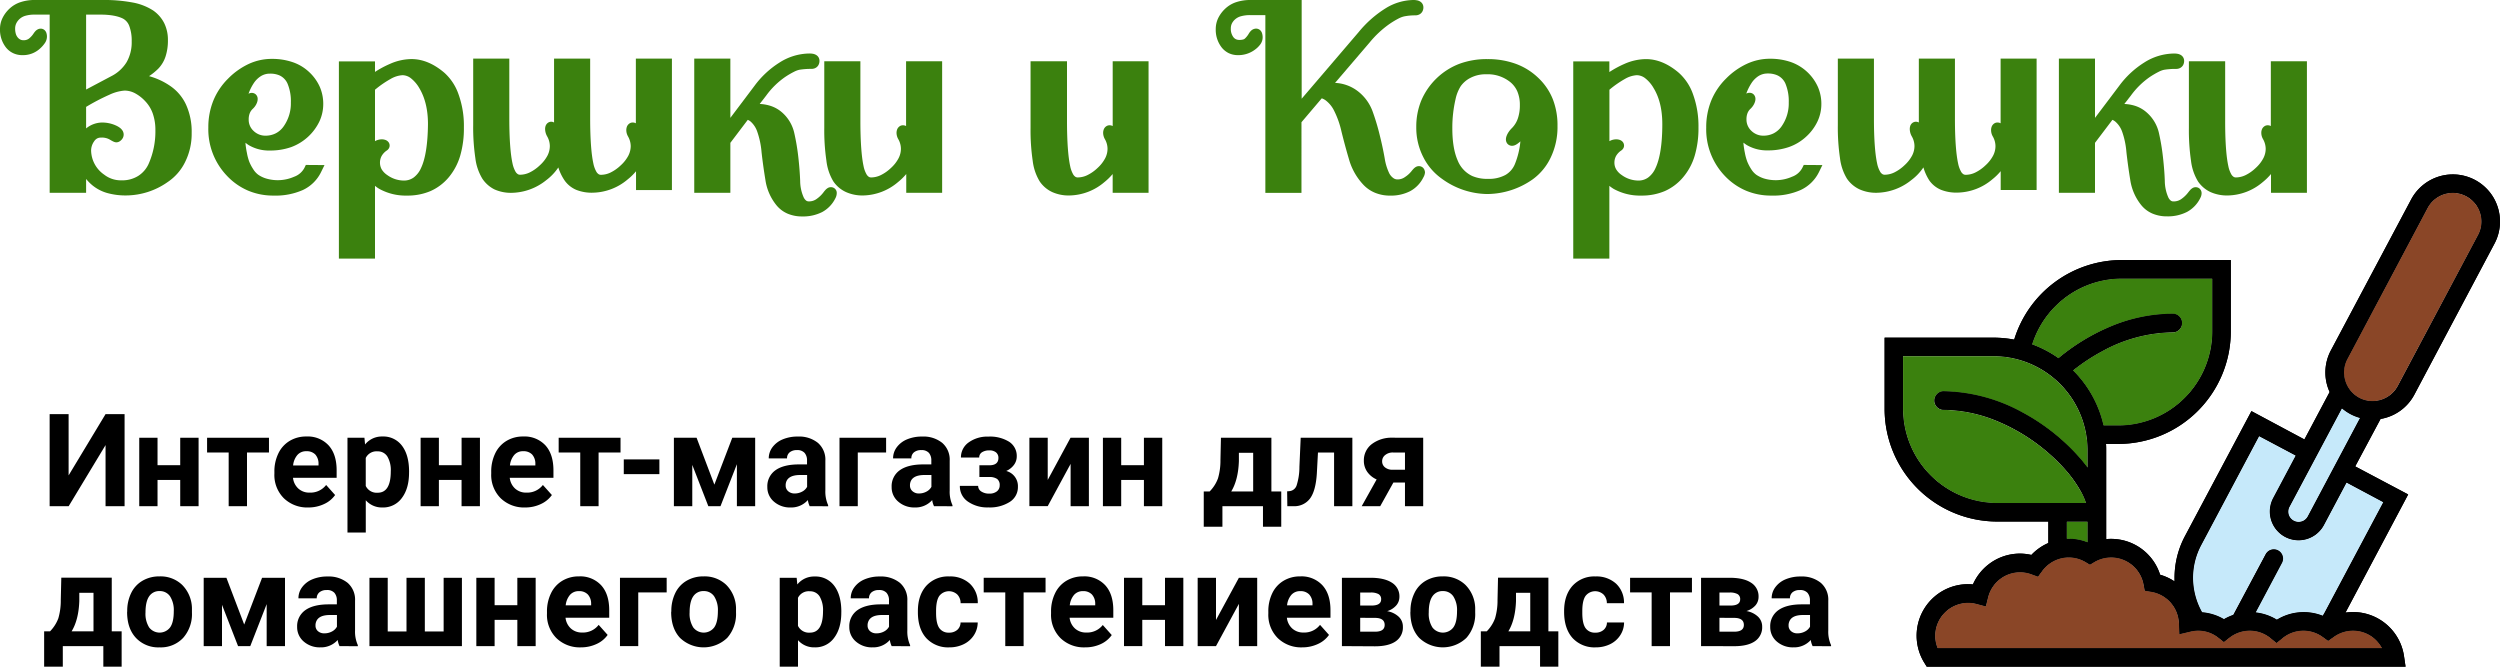
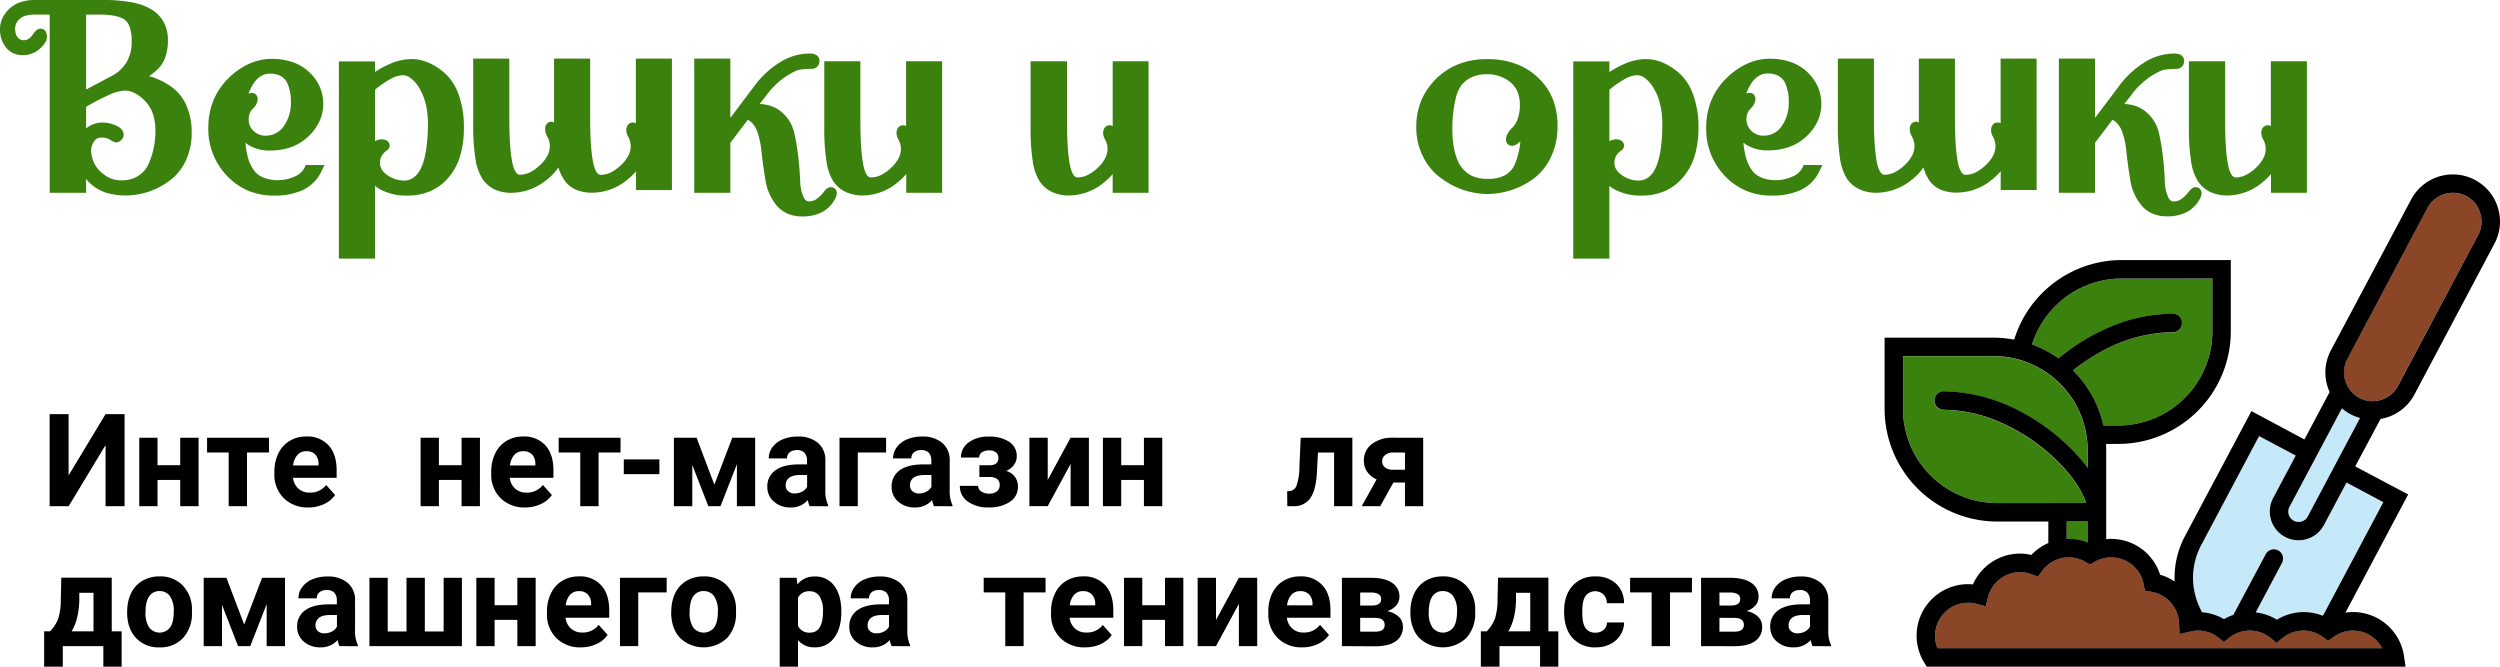
<svg xmlns="http://www.w3.org/2000/svg" id="Layer_1" data-name="Layer 1" viewBox="0 0 900 240">
  <defs>
    <style>.cls-1{fill:#3b810e;}.cls-2{fill:#c6e9fa;}.cls-3{fill:#8a4627;}</style>
  </defs>
  <title>VIK_Logo_RGB</title>
  <path class="cls-1" d="M110.1,59.38l-.48,1a6.74,6.74,0,0,1-3.72,3.24,14.68,14.68,0,0,1-10,.67h0A10.2,10.2,0,0,1,93,62.93h0a7.15,7.15,0,0,1-1.89-2.1h0a15.78,15.78,0,0,1-1.41-2.69h0A19.55,19.55,0,0,1,88.88,55a28.31,28.31,0,0,1-.49-3.2h0c0-.12,0-.26,0-.4a10.79,10.79,0,0,0,1.16.85,14.33,14.33,0,0,0,7.6,1.94,22.8,22.8,0,0,0,7.69-1.24A18.28,18.28,0,0,0,115,43.69a14.82,14.82,0,0,0,1.37-6.28,15.29,15.29,0,0,0-1.27-6.2A16.54,16.54,0,0,0,111.36,26a16.24,16.24,0,0,0-6-3.62,22.67,22.67,0,0,0-7.56-1.18A19.66,19.66,0,0,0,89.58,23a25.7,25.7,0,0,0-7.44,5.28,23.73,23.73,0,0,0-5.36,8A25.5,25.5,0,0,0,75,45.88a24.23,24.23,0,0,0,6.8,17.51,22.74,22.74,0,0,0,7.57,5.26,23.18,23.18,0,0,0,9.08,1.76,24.26,24.26,0,0,0,10.57-2A13.79,13.79,0,0,0,115.56,62l1.26-2.57Zm-6.54-29.15a16.31,16.31,0,0,1,1.15,6.7,14.31,14.31,0,0,1-2.61,8.58A7.83,7.83,0,0,1,99.26,48a8,8,0,0,1-3.75.84,5.86,5.86,0,0,1-2.25-.43,6.2,6.2,0,0,1-2-1.3h0A5.43,5.43,0,0,1,89.53,43a6,6,0,0,1,.38-2.23A4.37,4.37,0,0,1,91,39.18a5.91,5.91,0,0,0,1.25-1.64,5.09,5.09,0,0,0,.36-.88,3.37,3.37,0,0,0,.15-1,2.22,2.22,0,0,0-.4-1.35,2,2,0,0,0-.78-.66,2.15,2.15,0,0,0-.92-.21,2.41,2.41,0,0,0-1,.21l-.19.1a17,17,0,0,1,1.79-3.66A8.54,8.54,0,0,1,94,27.36a6.1,6.1,0,0,1,3.22-.85,8.27,8.27,0,0,1,3.34.61A5.77,5.77,0,0,1,103.56,30.23ZM88.84,49.72Z" />
  <path class="cls-1" d="M165.11,34.07h0Zm0,0h0A18.51,18.51,0,0,0,160,26.22h0c-3.75-3.22-7.81-5-12-4.95a19.42,19.42,0,0,0-7.55,1.7A36.11,36.11,0,0,0,135,25.89V22.1h-13v71h13V66.9a11.54,11.54,0,0,0,1.65,1.15,19.67,19.67,0,0,0,9.91,2.36A21,21,0,0,0,155,68.78a18.18,18.18,0,0,0,6.59-5A21.69,21.69,0,0,0,165.69,56,35,35,0,0,0,167,45.92,33.52,33.52,0,0,0,165.12,34.09ZM133.34,52.16h0Zm18.24,8.31a8.56,8.56,0,0,1-2.67,3.44A5.93,5.93,0,0,1,145.38,65a10.31,10.31,0,0,1-6-2h0a6.58,6.58,0,0,1-2-2.08,5.08,5.08,0,0,1,0-4.75,6,6,0,0,1,1.88-2h0a2.33,2.33,0,0,0,.61-.58,2,2,0,0,0-.17-2.6,2.54,2.54,0,0,0-1.17-.68,3.61,3.61,0,0,0-1.08-.15,5.1,5.1,0,0,0-2.08.46l-.37.2V32.3a36.57,36.57,0,0,1,5.65-3.9,9.69,9.69,0,0,1,4.21-1.33,5,5,0,0,1,3,1.05,12.46,12.46,0,0,1,3.11,3.63c2,3.35,3.1,7.63,3.1,12.94C154,51.9,153.13,57.21,151.58,60.47Z" />
  <path class="cls-1" d="M649.35,59.38l-.49,1a6.7,6.7,0,0,1-3.72,3.24,14.43,14.43,0,0,1-5.56,1.24,14.64,14.64,0,0,1-4.42-.57,10.61,10.61,0,0,1-2.88-1.37l-1,1.45,1-1.45a7.29,7.29,0,0,1-1.89-2.1h0A16.54,16.54,0,0,1,629,58.14h0a18.42,18.42,0,0,1-.86-3.19,30.86,30.86,0,0,1-.49-3.2h0c0-.12,0-.26,0-.4a11.88,11.88,0,0,0,1.16.85,14.36,14.36,0,0,0,7.6,1.94,22.9,22.9,0,0,0,7.7-1.24,17.73,17.73,0,0,0,6.2-3.79,17.54,17.54,0,0,0,4-5.42,14.68,14.68,0,0,0,1.38-6.28,15.29,15.29,0,0,0-1.28-6.2,16.79,16.79,0,0,0-9.73-8.88,22.73,22.73,0,0,0-7.57-1.18A19.73,19.73,0,0,0,628.82,23a25.66,25.66,0,0,0-7.43,5.28,23.76,23.76,0,0,0-5.37,8,25.5,25.5,0,0,0-1.78,9.66A24.22,24.22,0,0,0,621,63.39a22.78,22.78,0,0,0,7.58,5.26,23.15,23.15,0,0,0,9.08,1.76,24.24,24.24,0,0,0,10.56-2A13.79,13.79,0,0,0,654.8,62l1.26-2.57Zm-6.54-29.15a16.5,16.5,0,0,1,1.14,6.7,14.37,14.37,0,0,1-2.6,8.58A7.92,7.92,0,0,1,638.51,48a8,8,0,0,1-3.76.84,5.86,5.86,0,0,1-2.25-.43,6.31,6.31,0,0,1-2-1.3h0a5.69,5.69,0,0,1-1.33-1.89,5.6,5.6,0,0,1-.44-2.27,6,6,0,0,1,.38-2.23,4.28,4.28,0,0,1,1.09-1.58,6.07,6.07,0,0,0,1.24-1.64,5.09,5.09,0,0,0,.36-.88,3.37,3.37,0,0,0,.16-1,2.33,2.33,0,0,0-.41-1.35,2.07,2.07,0,0,0-.77-.66,2.22,2.22,0,0,0-.93-.21,2.49,2.49,0,0,0-1,.21l-.19.1a17.52,17.52,0,0,1,1.79-3.66,8.54,8.54,0,0,1,2.72-2.74,6.14,6.14,0,0,1,3.23-.85,8.27,8.27,0,0,1,3.34.61A5.84,5.84,0,0,1,642.81,30.23ZM628.08,49.72Z" />
  <path class="cls-1" d="M609.54,34.09h0a18.59,18.59,0,0,0-5.14-7.86h0c-3.75-3.22-7.81-5-12-4.95A19.5,19.5,0,0,0,584.8,23a36.6,36.6,0,0,0-5.43,2.94V22.1h-13v71h13V66.9A12.13,12.13,0,0,0,581,68.05a19.68,19.68,0,0,0,9.92,2.36,21,21,0,0,0,8.43-1.63,18.3,18.3,0,0,0,6.6-5A21.52,21.52,0,0,0,610.11,56a34.69,34.69,0,0,0,1.34-10.1A33.52,33.52,0,0,0,609.54,34.09ZM577.77,52.17h0Zm20.66-7.48c0,7.21-.88,12.52-2.43,15.78a8.48,8.48,0,0,1-2.67,3.44A5.91,5.91,0,0,1,589.8,65a10.28,10.28,0,0,1-6-2h0a6.58,6.58,0,0,1-2-2.08,4.71,4.71,0,0,1-.61-2.38,5,5,0,0,1,.58-2.37,6,6,0,0,1,1.89-2h0a2.31,2.31,0,0,0,.6-.58,2,2,0,0,0,.4-1.2,2.12,2.12,0,0,0-.56-1.4,2.59,2.59,0,0,0-1.17-.68,3.72,3.72,0,0,0-1.09-.15,5.05,5.05,0,0,0-2.07.46l-.38.2V32.3A36.59,36.59,0,0,1,585,28.4a9.69,9.69,0,0,1,4.21-1.33,5,5,0,0,1,3,1.05,12.17,12.17,0,0,1,3.11,3.63C597.36,35.1,598.43,39.38,598.43,44.69Z" />
  <path class="cls-1" d="M400.57,22.05V45.38a2.41,2.41,0,0,0-1.12-.28,2.1,2.1,0,0,0-1.24.39,2.38,2.38,0,0,0-.89,1.2,3.53,3.53,0,0,0-.19,1.13,4.75,4.75,0,0,0,.58,2.19h0a7.06,7.06,0,0,1,1,3.53,7.4,7.4,0,0,1-.85,3.43,12.77,12.77,0,0,1-2.74,3.5,14.59,14.59,0,0,1-3.71,2.6,8.12,8.12,0,0,1-3.41.81,1.8,1.8,0,0,1-.74-.16,2.62,2.62,0,0,1-1-1.1,9.88,9.88,0,0,1-1-2.83h0c-.74-3.42-1.14-8.9-1.14-16.28V22.05H371V46a75.68,75.68,0,0,0,.77,11.87,18.51,18.51,0,0,0,2.53,7.45,11.07,11.07,0,0,0,4.51,3.83A14.43,14.43,0,0,0,385,70.37a19.91,19.91,0,0,0,12.56-4.79,21.23,21.23,0,0,0,3-2.93v6.77h12.92V22.05Z" />
  <path class="cls-1" d="M67,37.73h0A16.51,16.51,0,0,0,61.36,31h0a25.14,25.14,0,0,0-7.7-3.59,21.26,21.26,0,0,0,3.3-2.67,11.39,11.39,0,0,0,2.66-4.47,18.56,18.56,0,0,0,.83-5.82,13.57,13.57,0,0,0-1.32-6.09,12.3,12.3,0,0,0-4-4.59h0A20.36,20.36,0,0,0,47.69.89,54.79,54.79,0,0,0,37.07,0H12.57A15.94,15.94,0,0,0,7.4.77,10.56,10.56,0,0,0,3.33,3.2h0A11.53,11.53,0,0,0,.87,6.56,9,9,0,0,0,0,10.44,10.36,10.36,0,0,0,2.08,17a7.25,7.25,0,0,0,2.66,2.14,7.68,7.68,0,0,0,3.38.71,9,9,0,0,0,6.14-2.24,10.92,10.92,0,0,0,1.82-2,4.26,4.26,0,0,0,.82-2.34,4.15,4.15,0,0,0-.25-1.55A2.4,2.4,0,0,0,16,10.8a2.14,2.14,0,0,0-1.35-.49,2.36,2.36,0,0,0-1.05.26,3.11,3.11,0,0,0-.93.73,6.52,6.52,0,0,0-.66.88,7.79,7.79,0,0,1-1.54,1.68,3.07,3.07,0,0,1-2.07.62,2.33,2.33,0,0,1-1.06-.23,2.82,2.82,0,0,1-.94-.75h0a3.64,3.64,0,0,1-.69-1.28,6.55,6.55,0,0,1-.26-1.92,4.37,4.37,0,0,1,.38-1.83A5.29,5.29,0,0,1,7.06,6.82h0A5.26,5.26,0,0,1,9.11,5.69a11.68,11.68,0,0,1,3.36-.43h5.41V69.42H31v-5a15.82,15.82,0,0,0,1.92,2,14.76,14.76,0,0,0,5.45,3,24.31,24.31,0,0,0,7,.94,26.19,26.19,0,0,0,15-4.83h0l0,0h0a18.32,18.32,0,0,0,6.26-7.18A22.77,22.77,0,0,0,69,47.86,23.48,23.48,0,0,0,67,37.73ZM4.63,4.22Zm26.24,42.1ZM31,5.26h5.13c3.73,0,6.49.56,8.24,1.49a5,5,0,0,1,2.18,2.63,15.07,15.07,0,0,1,.86,5.55,14.35,14.35,0,0,1-1.83,7.45A13.74,13.74,0,0,1,40,27.46h0l-9,4.77ZM53.44,59.13a10,10,0,0,1-3.67,4.19h0a10.85,10.85,0,0,1-6.07,1.6,9.76,9.76,0,0,1-6.2-2.05,10.8,10.8,0,0,1-4.7-8.67,5.78,5.78,0,0,1,1.11-3.35,3,3,0,0,1,1.05-1,2.74,2.74,0,0,1,1.36-.31,5.7,5.7,0,0,1,3,.6c.5.29.89.52,1.23.69a5.4,5.4,0,0,0,.49.23l.3.1a1.94,1.94,0,0,0,.55.08A2.28,2.28,0,0,0,43,50.93a3.41,3.41,0,0,0,.67-.53,3,3,0,0,0,.6-.85,2.66,2.66,0,0,0,.25-1.12,2.72,2.72,0,0,0-.34-1.29,4,4,0,0,0-1.14-1.22,7.8,7.8,0,0,0-1.46-.81h0a12,12,0,0,0-4.94-1A9.28,9.28,0,0,0,31,46.23V38.48a75.38,75.38,0,0,1,8.35-4.36,15.76,15.76,0,0,1,5.48-1.51,8.1,8.1,0,0,1,3.66.9,14,14,0,0,1,3.77,2.9A12.44,12.44,0,0,1,55,40.88a17.85,17.85,0,0,1,.94,6A28.81,28.81,0,0,1,53.44,59.13ZM32.92,66.47Z" />
  <path class="cls-1" d="M228.91,21.1V44.39a2.33,2.33,0,0,0-1.11-.29,2.1,2.1,0,0,0-1.26.4,2.44,2.44,0,0,0-.89,1.21,3.61,3.61,0,0,0-.18,1.14,4.58,4.58,0,0,0,.59,2.21l1.55-.87-1.55.87a7.3,7.3,0,0,1,1,3.53,7.73,7.73,0,0,1-.85,3.44,12.78,12.78,0,0,1-2.75,3.5,14.63,14.63,0,0,1-3.7,2.6,8,8,0,0,1-3.42.8,1.61,1.61,0,0,1-.73-.16,2.62,2.62,0,0,1-1-1.1,9.92,9.92,0,0,1-1-2.83h0c-.75-3.42-1.15-8.9-1.15-16.28V21.1h-13v23a2.21,2.21,0,0,0-1-.28,2.16,2.16,0,0,0-1.25.42,2.36,2.36,0,0,0-.83,1.2,3.34,3.34,0,0,0-.14,1,5.48,5.48,0,0,0,.7,2.59h0a7.18,7.18,0,0,1,1,3.53,7.58,7.58,0,0,1-.84,3.44,12.78,12.78,0,0,1-2.75,3.5,14.63,14.63,0,0,1-3.7,2.6,8,8,0,0,1-3.42.8,1.58,1.58,0,0,1-.73-.16,2.62,2.62,0,0,1-1-1.1,10.2,10.2,0,0,1-1-2.83h0c-.75-3.42-1.15-8.9-1.15-16.28V21.1h-13V45a75.59,75.59,0,0,0,.77,11.87,18.56,18.56,0,0,0,2.53,7.46A11.29,11.29,0,0,0,178,68.18a14.49,14.49,0,0,0,6.18,1.24,20.39,20.39,0,0,0,12.48-4.57A18.88,18.88,0,0,0,201,60.28a17.48,17.48,0,0,0,2.3,4.75,9.82,9.82,0,0,0,4.21,3.34,15,15,0,0,0,5.85,1,19.92,19.92,0,0,0,12.61-4.79,20.19,20.19,0,0,0,3-2.93v6.77h12.92V21.1Z" />
  <path class="cls-1" d="M301.16,68.89a2.11,2.11,0,0,0-.83-1.15,2.19,2.19,0,0,0-1.23-.36,2.15,2.15,0,0,0-1.15.34,3.87,3.87,0,0,0-.85.73,9.75,9.75,0,0,0-.75.93h0a11,11,0,0,1-2.29,2.19,4.63,4.63,0,0,1-2.91.93,1.56,1.56,0,0,1-.95-.3,3.4,3.4,0,0,1-.94-1.29h0a14.79,14.79,0,0,1-1.2-5.78q-.15-4-.67-8.61a77.79,77.79,0,0,0-1.46-8.67h0a13.83,13.83,0,0,0-4.44-7.42,11.78,11.78,0,0,0-4.05-2.3,15.19,15.19,0,0,0-3.95-.71l2.33-3h0a28.5,28.5,0,0,1,6.94-6.78,30.08,30.08,0,0,1,3.13-1.82,7.83,7.83,0,0,1,1.92-.71,25.78,25.78,0,0,1,4.29-.31,3.37,3.37,0,0,0,1.06-.16,2.64,2.64,0,0,0,1.44-1.14,3.14,3.14,0,0,0,.41-1.61,2.45,2.45,0,0,0-.43-1.4,2.61,2.61,0,0,0-.76-.7,3.51,3.51,0,0,0-1.19-.43,6.67,6.67,0,0,0-1.19-.1,20.28,20.28,0,0,0-10.88,3.3,32.93,32.93,0,0,0-8.91,8.3h0l-8.72,11.57V21.1h-13V69.42h13v-18l6.27-8.28a4.38,4.38,0,0,1,1,.6,8.6,8.6,0,0,1,2.45,3.78,29.63,29.63,0,0,1,1.51,7.27h0q.57,5.07,1.39,10a18.69,18.69,0,0,0,4,9.13,10.6,10.6,0,0,0,4,3,13.25,13.25,0,0,0,5.23,1A15.17,15.17,0,0,0,296,76.33a11.28,11.28,0,0,0,4.76-5h0a4,4,0,0,0,.47-1.79A2.3,2.3,0,0,0,301.16,68.89Z" />
  <path class="cls-1" d="M326.19,22.05V45.38a2.41,2.41,0,0,0-1.12-.28,2.1,2.1,0,0,0-1.24.39,2.44,2.44,0,0,0-.89,1.2,3.53,3.53,0,0,0-.19,1.13,4.75,4.75,0,0,0,.58,2.19h0a7.06,7.06,0,0,1,1,3.53,7.4,7.4,0,0,1-.85,3.43,12.58,12.58,0,0,1-2.74,3.5,14.41,14.41,0,0,1-3.71,2.6,8.12,8.12,0,0,1-3.41.81,1.8,1.8,0,0,1-.74-.16,2.68,2.68,0,0,1-1-1.1,9.62,9.62,0,0,1-1-2.83h0c-.74-3.42-1.14-8.9-1.14-16.28V22.05h-13V46a75.68,75.68,0,0,0,.77,11.87A18.51,18.51,0,0,0,300,65.29a11.07,11.07,0,0,0,4.51,3.83,14.46,14.46,0,0,0,6.18,1.25,19.91,19.91,0,0,0,12.56-4.79,21.23,21.23,0,0,0,3-2.93v6.77h12.92V22.05Z" />
  <path class="cls-1" d="M720.22,21.1V44.39a2.33,2.33,0,0,0-1.11-.29,2.12,2.12,0,0,0-1.26.4,2.41,2.41,0,0,0-.88,1.21,3.34,3.34,0,0,0-.18,1.14,4.57,4.57,0,0,0,.58,2.21l1.56-.87-1.56.87a7.09,7.09,0,0,1,1,3.53,7.47,7.47,0,0,1-.85,3.44,12.78,12.78,0,0,1-2.75,3.5,14.63,14.63,0,0,1-3.7,2.6,8,8,0,0,1-3.41.8,1.62,1.62,0,0,1-.74-.16,2.56,2.56,0,0,1-1-1.1,9.88,9.88,0,0,1-1-2.83c-.74-3.42-1.15-8.9-1.14-16.28V21.1h-13v23a2.28,2.28,0,0,0-1.05-.28,2.16,2.16,0,0,0-1.25.42,2.27,2.27,0,0,0-.82,1.2,3.34,3.34,0,0,0-.14,1,5.44,5.44,0,0,0,.69,2.59h0a7.09,7.09,0,0,1,1,3.53,7.47,7.47,0,0,1-.85,3.44,12.78,12.78,0,0,1-2.75,3.5,14.63,14.63,0,0,1-3.7,2.6,8,8,0,0,1-3.41.8,1.62,1.62,0,0,1-.74-.16,2.56,2.56,0,0,1-1-1.1,9.88,9.88,0,0,1-1-2.83c-.74-3.42-1.15-8.9-1.14-16.28V21.1h-13V45a75.59,75.59,0,0,0,.77,11.87,18.41,18.41,0,0,0,2.52,7.46,11.29,11.29,0,0,0,4.51,3.83,14.49,14.49,0,0,0,6.18,1.24,20.39,20.39,0,0,0,12.48-4.57,18.51,18.51,0,0,0,4.35-4.57A17.49,17.49,0,0,0,694.58,65a9.76,9.76,0,0,0,4.21,3.34,15,15,0,0,0,5.85,1,19.94,19.94,0,0,0,12.61-4.79,20.11,20.11,0,0,0,3-2.93v6.77h12.93V21.1Z" />
  <path class="cls-1" d="M792.48,68.89a2.13,2.13,0,0,0-.84-1.15,2.2,2.2,0,0,0-2.38,0,4.12,4.12,0,0,0-.85.73c-.24.27-.48.57-.75.92h0a11,11,0,0,1-2.28,2.19,4.67,4.67,0,0,1-2.91.93,1.54,1.54,0,0,1-1-.3,3.3,3.3,0,0,1-.94-1.29l0,0v0a15,15,0,0,1-1.2-5.78c-.09-2.64-.32-5.51-.67-8.61a77.87,77.87,0,0,0-1.45-8.67h0a13.84,13.84,0,0,0-4.45-7.42,11.78,11.78,0,0,0-4-2.3,15.11,15.11,0,0,0-4-.71l2.34-3h0a28.47,28.47,0,0,1,6.93-6.78,31.15,31.15,0,0,1,3.13-1.82,7.72,7.72,0,0,1,1.93-.71,25.61,25.61,0,0,1,4.29-.31,3.31,3.31,0,0,0,1.05-.16,2.7,2.7,0,0,0,1.45-1.14,3.14,3.14,0,0,0,.41-1.61,2.46,2.46,0,0,0-.44-1.4,2.49,2.49,0,0,0-.76-.7,3.54,3.54,0,0,0-1.18-.43,6.7,6.7,0,0,0-1.2-.1,20.28,20.28,0,0,0-10.88,3.3,32.89,32.89,0,0,0-8.9,8.3h0l-8.73,11.57V21.1h-13V69.42h13v-18l6.27-8.28a4.44,4.44,0,0,1,1,.6A8.6,8.6,0,0,1,764,47.49a28.73,28.73,0,0,1,1.51,7.27h0q.57,5.07,1.38,10a18.78,18.78,0,0,0,4,9.13,10.55,10.55,0,0,0,4,3,13.23,13.23,0,0,0,5.22,1,15.17,15.17,0,0,0,7.23-1.61,11.3,11.3,0,0,0,4.77-5h0a3.84,3.84,0,0,0,.47-1.79A2.62,2.62,0,0,0,792.48,68.89Z" />
  <path class="cls-1" d="M817.5,22.05V45.38a2.33,2.33,0,0,0-1.11-.28,2.06,2.06,0,0,0-1.24.39,2.41,2.41,0,0,0-.9,1.2,3.29,3.29,0,0,0-.18,1.13,4.52,4.52,0,0,0,.58,2.19h0a7.27,7.27,0,0,1,1,3.53,7.4,7.4,0,0,1-.85,3.43,12.63,12.63,0,0,1-2.75,3.5,14.38,14.38,0,0,1-3.7,2.6,8.16,8.16,0,0,1-3.41.81,1.76,1.76,0,0,1-.74-.16,2.62,2.62,0,0,1-1-1.1,9.88,9.88,0,0,1-1-2.83h0c-.75-3.42-1.15-8.9-1.14-16.28V22.05H788V46a77.06,77.06,0,0,0,.76,11.87,18.51,18.51,0,0,0,2.53,7.45,11.13,11.13,0,0,0,4.51,3.83A14.49,14.49,0,0,0,802,70.37a19.91,19.91,0,0,0,12.56-4.79,21.23,21.23,0,0,0,3-2.93v6.77h12.93V22.05Z" />
-   <path class="cls-1" d="M512.85,61.32a2.13,2.13,0,0,0-.84-1.15,2.16,2.16,0,0,0-1.22-.36,2.21,2.21,0,0,0-1.13.32,3.81,3.81,0,0,0-.85.71c-.25.26-.49.55-.76.89a9.84,9.84,0,0,1-2.25,2,4.5,4.5,0,0,1-2.68.86,2.48,2.48,0,0,1-1.29-.33A4.82,4.82,0,0,1,500,62.11a19.13,19.13,0,0,1-1.49-5h0c-.46-2.64-1.06-5.49-1.83-8.55A81.27,81.27,0,0,0,494.1,40a16.14,16.14,0,0,0-5.36-7.23h0a14.51,14.51,0,0,0-8.12-2.93l12.5-14.61h0a36,36,0,0,1,7.21-6.68,31.55,31.55,0,0,1,3.08-1.85,8.71,8.71,0,0,1,2-.78,19.66,19.66,0,0,1,4.07-.39,3.33,3.33,0,0,0,1.06-.16A2.64,2.64,0,0,0,512,4.24a3.06,3.06,0,0,0,.42-1.61,2.46,2.46,0,0,0-.44-1.4,2.49,2.49,0,0,0-.76-.7A3.31,3.31,0,0,0,510,.1,6.51,6.51,0,0,0,508.8,0a19.56,19.56,0,0,0-10,3,39.51,39.51,0,0,0-9.67,8.54l-20.53,24V0H450.22a16,16,0,0,0-5.17.77A10.59,10.59,0,0,0,441,3.2a11.56,11.56,0,0,0-2.47,3.36,9.15,9.15,0,0,0-.86,3.88A10.36,10.36,0,0,0,439.74,17a7.41,7.41,0,0,0,2.62,2.14,7.62,7.62,0,0,0,3.32.71,9.94,9.94,0,0,0,6-1.9,8.94,8.94,0,0,0,2-1.93,4.26,4.26,0,0,0,.87-2.49,4.75,4.75,0,0,0-.27-1.72,2.4,2.4,0,0,0-.69-1,2.19,2.19,0,0,0-1.39-.51,2.68,2.68,0,0,0-1.74.69,5.08,5.08,0,0,0-.94,1.2h0a7.85,7.85,0,0,1-1.32,1.66,1.55,1.55,0,0,1-.62.35,4.78,4.78,0,0,1-1.39.17,2.91,2.91,0,0,1-1.24-.24,2.59,2.59,0,0,1-.92-.74h0a4.92,4.92,0,0,1-.93-3.2,3.86,3.86,0,0,1,.37-1.71,4.86,4.86,0,0,1,1.21-1.55,5.25,5.25,0,0,1,2.06-1.08,12.33,12.33,0,0,1,3.38-.41h5.41v64h13V44l7.3-8.6a5.29,5.29,0,0,1,1.34.68,10.44,10.44,0,0,1,3.15,3.86,32.19,32.19,0,0,1,2.59,7.33h0q1.24,5.05,2.72,10.06l0,.07,0-.07a22.1,22.1,0,0,0,5.1,9.09,12.17,12.17,0,0,0,4.34,3,14.13,14.13,0,0,0,5.37,1,15.17,15.17,0,0,0,7.23-1.61,11.3,11.3,0,0,0,4.77-5h0A4,4,0,0,0,513,62,3.18,3.18,0,0,0,512.85,61.32ZM489.09,11.51Z" />
  <path class="cls-1" d="M519.05,64.37ZM559,35.68a21.54,21.54,0,0,0-5.33-7.75,23.08,23.08,0,0,0-8.12-5,29.32,29.32,0,0,0-10.08-1.65A28.37,28.37,0,0,0,525.3,23a24.42,24.42,0,0,0-13.64,13.19,24.83,24.83,0,0,0-1.8,9.55,23.16,23.16,0,0,0,2.57,10.91,21.08,21.08,0,0,0,6.62,7.68,28.25,28.25,0,0,0,16.34,5.52,28.78,28.78,0,0,0,16.43-5.32h0a20.53,20.53,0,0,0,6.43-7.81,25.29,25.29,0,0,0,2.45-11.34A25.67,25.67,0,0,0,559,35.68ZM545.39,59h0a8,8,0,0,1-3.46,4,12.42,12.42,0,0,1-6.25,1.39A13.57,13.57,0,0,1,530,63.36a10.47,10.47,0,0,1-5.26-5.65c-1.23-2.8-1.9-6.62-1.9-11.46A45.47,45.47,0,0,1,524,35.69h0A14.14,14.14,0,0,1,525.88,31a9.68,9.68,0,0,1,3.54-3,11.8,11.8,0,0,1,5.69-1.26,12.91,12.91,0,0,1,8.73,2.93,8.9,8.9,0,0,1,2.46,3.39,12.4,12.4,0,0,1,.85,4.77,14.53,14.53,0,0,1-.74,4.86,9.1,9.1,0,0,1-2.1,3.4,9,9,0,0,0-1.55,2,6.63,6.63,0,0,0-.44,1,3.52,3.52,0,0,0-.19,1.1,2.38,2.38,0,0,0,.49,1.49,2.2,2.2,0,0,0,1.71.81,2.88,2.88,0,0,0,1.26-.32,5.44,5.44,0,0,0,1-.65c.26-.2.51-.41.75-.62A28.74,28.74,0,0,1,545.39,59Z" />
  <path d="M38,149.08h6.85v33.15H38v-22l-13.28,22H17.87V149.08H24.7v22.06Z" />
  <path d="M71.49,182.23H64.88v-9.45H56.71v9.45H50.13V157.59h6.58v9.88h8.17v-9.88h6.61Z" />
  <path d="M96.83,162.9H88.92v19.33h-6.6V162.9H74.55v-5.31H96.83Z" />
  <path d="M111,182.69a12.08,12.08,0,0,1-8.82-3.33,11.81,11.81,0,0,1-3.4-8.86v-.63a14.82,14.82,0,0,1,1.43-6.64,10.5,10.5,0,0,1,4.07-4.51,11.34,11.34,0,0,1,6-1.58,10.21,10.21,0,0,1,8,3.18q2.91,3.19,2.91,9v2.69H105.48a6.09,6.09,0,0,0,1.92,3.87,5.79,5.79,0,0,0,4.07,1.46,7.12,7.12,0,0,0,5.94-2.75l3.23,3.62a9.87,9.87,0,0,1-4,3.26A13.08,13.08,0,0,1,111,182.69Zm-.75-20.25a4.09,4.09,0,0,0-3.17,1.33,6.75,6.75,0,0,0-1.56,3.8h9.15V167a4.91,4.91,0,0,0-1.18-3.4A4.26,4.26,0,0,0,110.28,162.44Z" />
-   <path d="M147.26,170.14q0,5.69-2.58,9.12a8.3,8.3,0,0,1-7,3.43,7.67,7.67,0,0,1-6-2.6V191.7h-6.59V157.59h6.11l.22,2.42a7.73,7.73,0,0,1,6.24-2.87,8.35,8.35,0,0,1,7.09,3.37q2.52,3.36,2.52,9.29Zm-6.58-.48a9.6,9.6,0,0,0-1.22-5.3,4,4,0,0,0-3.54-1.87,4.3,4.3,0,0,0-4.25,2.37v10.08a4.36,4.36,0,0,0,4.3,2.44Q140.68,177.38,140.68,169.66Z" />
  <path d="M172.77,182.23h-6.61v-9.45H158v9.45h-6.58V157.59H158v9.88h8.17v-9.88h6.61Z" />
  <path d="M189.07,182.69a12.09,12.09,0,0,1-8.83-3.33,11.81,11.81,0,0,1-3.4-8.86v-.63a15,15,0,0,1,1.43-6.64,10.5,10.5,0,0,1,4.07-4.51,11.34,11.34,0,0,1,6-1.58,10.25,10.25,0,0,1,8,3.18q2.89,3.19,2.9,9v2.69H183.51a6.09,6.09,0,0,0,1.92,3.87,5.81,5.81,0,0,0,4.07,1.46,7.11,7.11,0,0,0,5.94-2.75l3.24,3.62a10,10,0,0,1-4,3.26A13,13,0,0,1,189.07,182.69Zm-.75-20.25a4.09,4.09,0,0,0-3.18,1.33,6.89,6.89,0,0,0-1.56,3.8h9.15V167a4.91,4.91,0,0,0-1.18-3.4A4.25,4.25,0,0,0,188.32,162.44Z" />
  <path d="M223.39,162.9h-7.9v19.33h-6.6V162.9h-7.77v-5.31h22.27Z" />
  <path d="M237.38,170.69H224.56v-5.31h12.82Z" />
  <path d="M257.17,174.47l6.45-16.88h8.24v24.64h-6.58V167.11l-5.9,15.12H255l-5.78-14.87v14.87H242.6V157.59h8.17Z" />
  <path d="M291.49,182.23a7.51,7.51,0,0,1-.66-2.21,7.94,7.94,0,0,1-6.21,2.67,8.71,8.71,0,0,1-6-2.1,6.72,6.72,0,0,1-2.38-5.28,7,7,0,0,1,2.9-6c1.94-1.4,4.73-2.11,8.39-2.12h3v-1.41a4.06,4.06,0,0,0-.88-2.74,3.44,3.44,0,0,0-2.76-1,3.93,3.93,0,0,0-2.61.8,2.71,2.71,0,0,0-.95,2.18h-6.58a6.63,6.63,0,0,1,1.32-4,8.77,8.77,0,0,1,3.74-2.86,13.61,13.61,0,0,1,5.42-1,10.78,10.78,0,0,1,7.23,2.28,8,8,0,0,1,2.67,6.44v10.68a11.89,11.89,0,0,0,1,5.3v.39Zm-5.44-4.58a5.6,5.6,0,0,0,2.69-.65,4.2,4.2,0,0,0,1.82-1.74V171H288.1c-3.29,0-5.05,1.14-5.26,3.41l0,.39a2.66,2.66,0,0,0,.86,2A3.38,3.38,0,0,0,286.05,177.65Z" />
  <path d="M319,162.9h-10.2v19.33h-6.58V157.59H319Z" />
  <path d="M336.25,182.23a7,7,0,0,1-.66-2.21,8,8,0,0,1-6.22,2.67,8.75,8.75,0,0,1-6-2.1,6.72,6.72,0,0,1-2.38-5.28,7,7,0,0,1,2.9-6q2.91-2.1,8.39-2.12h3v-1.41a4.11,4.11,0,0,0-.87-2.74,3.47,3.47,0,0,0-2.77-1,3.93,3.93,0,0,0-2.61.8,2.7,2.7,0,0,0-.94,2.18h-6.58a6.63,6.63,0,0,1,1.32-4,8.74,8.74,0,0,1,3.73-2.86,13.64,13.64,0,0,1,5.42-1,10.77,10.77,0,0,1,7.23,2.28,8,8,0,0,1,2.68,6.44v10.68a11.61,11.61,0,0,0,1,5.3v.39Zm-5.45-4.58a5.57,5.57,0,0,0,2.69-.65,4.2,4.2,0,0,0,1.82-1.74V171h-2.46q-4.94,0-5.26,3.41l0,.39a2.63,2.63,0,0,0,.87,2A3.33,3.33,0,0,0,330.8,177.65Z" />
  <path d="M359.43,164.86a2.49,2.49,0,0,0-.86-2,3.66,3.66,0,0,0-2.42-.72,4.72,4.72,0,0,0-2.63.67,2.16,2.16,0,0,0-1,1.91h-6.58a6.54,6.54,0,0,1,2.78-5.45,11.52,11.52,0,0,1,7.11-2.09,13,13,0,0,1,7.48,1.87,6.05,6.05,0,0,1,2.72,5.3,5.06,5.06,0,0,1-1,3,6.84,6.84,0,0,1-2.79,2.2,5.63,5.63,0,0,1,4.21,5.71,6.27,6.27,0,0,1-2.9,5.41,13.37,13.37,0,0,1-7.73,2,12.23,12.23,0,0,1-7.38-2.1,6.61,6.61,0,0,1-2.89-5.65h6.58a2.36,2.36,0,0,0,1.11,2,5,5,0,0,0,2.92.78,4.16,4.16,0,0,0,2.73-.82,2.68,2.68,0,0,0,1-2.15,2.71,2.71,0,0,0-.93-2.31,4.73,4.73,0,0,0-2.81-.69h-3.57V167.5h3.8C358.4,167.44,359.43,166.56,359.43,164.86Z" />
  <path d="M385.39,157.59H392v24.64h-6.58V167l-8.24,15.21h-6.6V157.59h6.6v15.19Z" />
  <path d="M418.41,182.23h-6.6v-9.45h-8.18v9.45h-6.58V157.59h6.58v9.88h8.18v-9.88h6.6Z" />
-   <path d="M435.47,176.93a13.26,13.26,0,0,0,3-4.7,22.65,22.65,0,0,0,.89-6.58l.18-8.06H457.7v19.34h3.55v12.7h-6.58v-7.4h-14.6v7.4h-6.72v-12.7Zm7.77,0h7.9V163H446l0,3Q445.76,172.79,443.24,176.93Z" />
  <path d="M486.85,157.59v24.64h-6.58V162.9h-5.8l-.41,7.61q-.39,6.09-2.39,8.87a7,7,0,0,1-6,2.85h-2.23l-.07-5.35.82-.07a3,3,0,0,0,2.6-2.09,21.89,21.89,0,0,0,1-6.68l.46-10.45Z" />
  <path d="M512.35,157.59v24.64h-6.56v-8.52h-4.17l-4.74,8.52h-6.67l5.38-9.63a8.11,8.11,0,0,1-3.41-2.78,6.88,6.88,0,0,1-1.19-4,7.29,7.29,0,0,1,2.76-5.87,11.7,11.7,0,0,1,7.42-2.38Zm-11.07,11.52h4.51V162.9h-4.28a4.25,4.25,0,0,0-2.85.92,2.8,2.8,0,0,0-1.09,2.23,2.71,2.71,0,0,0,1,2.18A4.16,4.16,0,0,0,501.28,169.11Z" />
  <path d="M18,227.29a13.37,13.37,0,0,0,3-4.69,22.76,22.76,0,0,0,.88-6.58l.19-8.06H40.23v19.33h3.56V240H37.2v-7.4H22.61V240H15.89V227.29Zm7.76,0h7.9V213.4H28.55l0,3Q28.3,223.15,25.77,227.29Z" />
  <path d="M45.8,220.05a14.61,14.61,0,0,1,1.41-6.53,10.25,10.25,0,0,1,4.07-4.44,11.84,11.84,0,0,1,6.16-1.58,11.2,11.2,0,0,1,8.14,3.06,12.26,12.26,0,0,1,3.52,8.28l0,1.69a12.89,12.89,0,0,1-3.16,9.1,11,11,0,0,1-8.5,3.42,11,11,0,0,1-8.5-3.41q-3.18-3.42-3.18-9.29Zm6.58.47a9.22,9.22,0,0,0,1.32,5.37,4.75,4.75,0,0,0,7.52,0q1.34-1.83,1.34-5.87a9.18,9.18,0,0,0-1.34-5.34,4.38,4.38,0,0,0-3.78-1.89,4.31,4.31,0,0,0-3.74,1.88Q52.38,216.58,52.38,220.52Z" />
  <path d="M87.91,224.83,94.35,208h8.25V232.6H96V217.48l-5.9,15.12H85.7l-5.78-14.87V232.6H73.33V208h8.18Z" />
  <path d="M122.23,232.6a7.51,7.51,0,0,1-.66-2.21,8,8,0,0,1-6.22,2.66,8.74,8.74,0,0,1-6-2.09,6.77,6.77,0,0,1-2.38-5.28,7,7,0,0,1,2.91-6c1.93-1.39,4.73-2.1,8.39-2.11h3v-1.42a4.05,4.05,0,0,0-.88-2.73,3.46,3.46,0,0,0-2.77-1,3.92,3.92,0,0,0-2.6.79,2.74,2.74,0,0,0-1,2.19h-6.58a6.59,6.59,0,0,1,1.32-4,8.7,8.7,0,0,1,3.74-2.86,13.57,13.57,0,0,1,5.42-1,10.81,10.81,0,0,1,7.23,2.29,8,8,0,0,1,2.67,6.44v10.68a11.81,11.81,0,0,0,1,5.3v.39ZM116.79,228a5.6,5.6,0,0,0,2.69-.65,4.26,4.26,0,0,0,1.82-1.74V221.4h-2.46c-3.3,0-5,1.13-5.26,3.41l0,.39a2.6,2.6,0,0,0,.86,2A3.34,3.34,0,0,0,116.79,228Z" />
  <path d="M139.58,208v19.33h6.76V208h6.6v19.33h6.77V208h6.58V232.6H133V208Z" />
  <path d="M192.84,232.6h-6.6v-9.45h-8.18v9.45h-6.58V208h6.58v9.88h8.18V208h6.6Z" />
  <path d="M209.14,233.05a12.07,12.07,0,0,1-8.82-3.32,11.83,11.83,0,0,1-3.41-8.86v-.64a14.81,14.81,0,0,1,1.44-6.63,10.54,10.54,0,0,1,4.06-4.51,11.4,11.4,0,0,1,6-1.59,10.24,10.24,0,0,1,8,3.19q2.91,3.19,2.91,9v2.69H203.59a6.09,6.09,0,0,0,1.92,3.87,5.84,5.84,0,0,0,4.07,1.46,7.1,7.1,0,0,0,5.94-2.76l3.23,3.62a9.77,9.77,0,0,1-4,3.27A13.15,13.15,0,0,1,209.14,233.05Zm-.75-20.24a4.12,4.12,0,0,0-3.18,1.33,6.89,6.89,0,0,0-1.56,3.79h9.16v-.52a4.89,4.89,0,0,0-1.19-3.4A4.22,4.22,0,0,0,208.39,212.81Z" />
  <path d="M240,213.27H229.77V232.6h-6.58V208H240Z" />
  <path d="M241.68,220.05a14.61,14.61,0,0,1,1.41-6.53,10.25,10.25,0,0,1,4.07-4.44,11.8,11.8,0,0,1,6.15-1.58,11.23,11.23,0,0,1,8.15,3.06,12.21,12.21,0,0,1,3.51,8.28l0,1.69a12.9,12.9,0,0,1-3.17,9.1,12.27,12.27,0,0,1-17,0q-3.18-3.42-3.18-9.29Zm6.58.47a9.22,9.22,0,0,0,1.32,5.37,4.75,4.75,0,0,0,7.52,0q1.33-1.83,1.34-5.87a9.18,9.18,0,0,0-1.34-5.34,4.39,4.39,0,0,0-3.79-1.89,4.31,4.31,0,0,0-3.73,1.88Q248.26,216.58,248.26,220.52Z" />
  <path d="M302.87,220.51q0,5.69-2.59,9.12a8.29,8.29,0,0,1-7,3.42,7.66,7.66,0,0,1-6-2.59V240h-6.58V208h6.1l.23,2.41a7.73,7.73,0,0,1,6.24-2.87,8.37,8.37,0,0,1,7.08,3.37c1.68,2.25,2.53,5.35,2.53,9.3Zm-6.58-.48a9.75,9.75,0,0,0-1.22-5.31,4,4,0,0,0-3.54-1.86,4.31,4.31,0,0,0-4.26,2.36v10.09a4.37,4.37,0,0,0,4.3,2.44Q296.28,227.75,296.29,220Z" />
  <path d="M321,232.6a7.51,7.51,0,0,1-.66-2.21,7.93,7.93,0,0,1-6.21,2.66,8.71,8.71,0,0,1-6-2.09,6.73,6.73,0,0,1-2.38-5.28,7,7,0,0,1,2.9-6c1.94-1.39,4.73-2.1,8.39-2.11h3v-1.42a4.05,4.05,0,0,0-.88-2.73,3.44,3.44,0,0,0-2.76-1,3.93,3.93,0,0,0-2.61.79,2.74,2.74,0,0,0-.95,2.19h-6.58a6.59,6.59,0,0,1,1.32-4,8.7,8.7,0,0,1,3.74-2.86,13.61,13.61,0,0,1,5.42-1,10.81,10.81,0,0,1,7.23,2.29,8,8,0,0,1,2.67,6.44v10.68a12,12,0,0,0,1,5.3v.39ZM315.54,228a5.6,5.6,0,0,0,2.69-.65,4.26,4.26,0,0,0,1.82-1.74V221.4h-2.46c-3.29,0-5,1.13-5.26,3.41l0,.39a2.64,2.64,0,0,0,.86,2A3.34,3.34,0,0,0,315.54,228Z" />
-   <path d="M341.62,227.75a4.31,4.31,0,0,0,3-1,3.52,3.52,0,0,0,1.18-2.67h6.18a8.54,8.54,0,0,1-1.37,4.59,9.06,9.06,0,0,1-3.68,3.24,11.56,11.56,0,0,1-5.16,1.14,10.68,10.68,0,0,1-8.33-3.35q-3-3.36-3-9.28V220q0-5.68,3-9.08a10.58,10.58,0,0,1,8.31-3.4,10.41,10.41,0,0,1,7.41,2.62,9.29,9.29,0,0,1,2.84,7h-6.18a4.45,4.45,0,0,0-1.18-3.1,4.4,4.4,0,0,0-6.48.48c-.78,1.11-1.17,2.93-1.17,5.44v.68q0,3.81,1.16,5.47A4,4,0,0,0,341.62,227.75Z" />
  <path d="M376.4,213.27h-7.9V232.6h-6.6V213.27h-7.77V208H376.4Z" />
  <path d="M390.61,233.05a12.07,12.07,0,0,1-8.82-3.32,11.83,11.83,0,0,1-3.41-8.86v-.64a14.81,14.81,0,0,1,1.44-6.63,10.48,10.48,0,0,1,4.06-4.51,11.4,11.4,0,0,1,6-1.59,10.24,10.24,0,0,1,8,3.19q2.91,3.19,2.91,9v2.69H385.06a6.09,6.09,0,0,0,1.92,3.87,5.83,5.83,0,0,0,4.06,1.46A7.11,7.11,0,0,0,397,225l3.23,3.62a9.77,9.77,0,0,1-4,3.27A13.15,13.15,0,0,1,390.61,233.05Zm-.75-20.24a4.12,4.12,0,0,0-3.18,1.33,6.89,6.89,0,0,0-1.56,3.79h9.16v-.52a4.89,4.89,0,0,0-1.19-3.4A4.22,4.22,0,0,0,389.86,212.81Z" />
  <path d="M426,232.6h-6.6v-9.45h-8.18v9.45h-6.58V208h6.58v9.88h8.18V208H426Z" />
  <path d="M446,208h6.59V232.6H446V217.39l-8.24,15.21h-6.6V208h6.6v15.19Z" />
  <path d="M468.83,233.05a12.07,12.07,0,0,1-8.82-3.32,11.83,11.83,0,0,1-3.41-8.86v-.64A14.81,14.81,0,0,1,458,213.6a10.48,10.48,0,0,1,4.06-4.51,11.4,11.4,0,0,1,6-1.59,10.24,10.24,0,0,1,8,3.19q2.91,3.19,2.91,9v2.69H463.28a6.09,6.09,0,0,0,1.92,3.87,5.81,5.81,0,0,0,4.06,1.46,7.11,7.11,0,0,0,5.95-2.76l3.23,3.62a9.84,9.84,0,0,1-4,3.27A13.15,13.15,0,0,1,468.83,233.05Zm-.75-20.24a4.11,4.11,0,0,0-3.18,1.33,6.89,6.89,0,0,0-1.56,3.79h9.16v-.52a4.89,4.89,0,0,0-1.19-3.4A4.23,4.23,0,0,0,468.08,212.81Z" />
  <path d="M483.09,232.6V208h10.29q5,0,7.72,1.78a5.74,5.74,0,0,1,2.69,5.1,4.66,4.66,0,0,1-1.13,3.06,7.08,7.08,0,0,1-3.29,2.08,8,8,0,0,1,4.16,2,4.84,4.84,0,0,1,1.51,3.61,6,6,0,0,1-2.58,5.24c-1.72,1.2-4.23,1.8-7.51,1.8ZM489.67,218h4.08c2.31,0,3.46-.77,3.46-2.22a2.06,2.06,0,0,0-.95-1.91,5.72,5.72,0,0,0-2.88-.56h-3.71Zm0,4.41v5H495c2.32,0,3.48-.81,3.48-2.44s-1.11-2.49-3.32-2.53Z" />
  <path d="M507.77,220.05a14.48,14.48,0,0,1,1.42-6.53,10.23,10.23,0,0,1,4.06-4.44,11.84,11.84,0,0,1,6.16-1.58,11.2,11.2,0,0,1,8.14,3.06,12.22,12.22,0,0,1,3.52,8.28l0,1.69a12.89,12.89,0,0,1-3.16,9.1,12.29,12.29,0,0,1-17,0q-3.18-3.42-3.18-9.29Zm6.58.47a9.14,9.14,0,0,0,1.33,5.37,4.74,4.74,0,0,0,7.51,0c.9-1.22,1.34-3.18,1.34-5.87a9.11,9.11,0,0,0-1.34-5.34,4.38,4.38,0,0,0-3.78-1.89,4.3,4.3,0,0,0-3.73,1.88Q514.35,216.58,514.35,220.52Z" />
  <path d="M535.22,227.29a13.23,13.23,0,0,0,3-4.69,22.7,22.7,0,0,0,.89-6.58l.18-8.06h18.13v19.33H561V240h-6.58v-7.4h-14.6V240H533.1V227.29Zm7.77,0h7.9V213.4h-5.13l0,3Q545.51,223.15,543,227.29Z" />
  <path d="M574.31,227.75a4.3,4.3,0,0,0,3-1,3.52,3.52,0,0,0,1.19-2.67h6.17a8.46,8.46,0,0,1-1.37,4.59,9,9,0,0,1-3.67,3.24,11.62,11.62,0,0,1-5.16,1.14,10.71,10.71,0,0,1-8.34-3.35q-3-3.36-3.05-9.28V220q0-5.68,3-9.08a10.58,10.58,0,0,1,8.31-3.4,10.44,10.44,0,0,1,7.42,2.62,9.32,9.32,0,0,1,2.83,7h-6.17a4.46,4.46,0,0,0-1.19-3.1,4.39,4.39,0,0,0-6.47.48c-.79,1.11-1.18,2.93-1.18,5.44v.68q0,3.81,1.16,5.47A4,4,0,0,0,574.31,227.75Z" />
  <path d="M609.1,213.27h-7.9V232.6h-6.61V213.27h-7.76V208H609.1Z" />
  <path d="M612.38,232.6V208h10.29c3.35,0,5.93.59,7.72,1.78a5.74,5.74,0,0,1,2.69,5.1A4.66,4.66,0,0,1,632,217.9a7.08,7.08,0,0,1-3.29,2.08,8,8,0,0,1,4.15,2,4.85,4.85,0,0,1,1.52,3.61,6,6,0,0,1-2.59,5.24q-2.58,1.8-7.5,1.8ZM619,218H623c2.31,0,3.46-.77,3.46-2.22a2.05,2.05,0,0,0-.94-1.91,5.72,5.72,0,0,0-2.88-.56H619Zm0,4.41v5h5.3c2.33,0,3.49-.81,3.49-2.44s-1.11-2.49-3.33-2.53Z" />
  <path d="M652.54,232.6a7,7,0,0,1-.66-2.21,8,8,0,0,1-6.22,2.66,8.74,8.74,0,0,1-6-2.09,6.73,6.73,0,0,1-2.38-5.28,7,7,0,0,1,2.91-6c1.93-1.39,4.73-2.1,8.39-2.11h3v-1.42a4.11,4.11,0,0,0-.88-2.73,3.47,3.47,0,0,0-2.77-1,3.93,3.93,0,0,0-2.61.79,2.73,2.73,0,0,0-.94,2.19h-6.58a6.59,6.59,0,0,1,1.32-4,8.66,8.66,0,0,1,3.73-2.86,13.64,13.64,0,0,1,5.42-1,10.77,10.77,0,0,1,7.23,2.29,8,8,0,0,1,2.68,6.44v10.68a11.67,11.67,0,0,0,1,5.3v.39ZM647.1,228a5.56,5.56,0,0,0,2.68-.65,4.29,4.29,0,0,0,1.83-1.74V221.4h-2.46c-3.3,0-5,1.13-5.26,3.41l0,.39a2.61,2.61,0,0,0,.87,2A3.3,3.3,0,0,0,647.1,228Z" />
-   <path d="M897.65,71.13a17,17,0,0,0-29.62.65l-28.9,54.34a16.89,16.89,0,0,0-.46,15l-9.08,17.08L810.52,148l-23.93,45a31.83,31.83,0,0,0-3.75,15c0,.44,0,.88,0,1.32a18.86,18.86,0,0,0-5.2-2.42A18.48,18.48,0,0,0,760,194a14.88,14.88,0,0,0-1.77.09V178.67h0V162.14c0-.78,0-1.56-.07-2.33h4.36a40.56,40.56,0,0,0,40.57-40.57V93.62H763.89a40.56,40.56,0,0,0-38.78,28.64,40.53,40.53,0,0,0-7.44-.7H678.46v25.62A40.56,40.56,0,0,0,719,187.75H737.4v7.74c-.4.17-.8.36-1.19.56a18.7,18.7,0,0,0-4.92,3.73,18,18,0,0,0-4.06-.48,18.41,18.41,0,0,0-11.5,4,18.65,18.65,0,0,0-5.48,7.09c-.56-.05-1.13-.09-1.7-.09a18.54,18.54,0,0,0-15.93,28.07l1,1.62H866l-.56-3.81a18.55,18.55,0,0,0-18.34-15.84,17.58,17.58,0,0,0-2.74.21L866.94,178,847.87,167.9,857,150.82a16.92,16.92,0,0,0,12.17-8.76L898,87.72a16.89,16.89,0,0,0,2-8A17.08,17.08,0,0,0,897.65,71.13ZM739.9,110.2a33.81,33.81,0,0,1,24-9.93h32.56v19a33.92,33.92,0,0,1-33.92,33.93h-5.3a40.36,40.36,0,0,0-10.87-19.72s-.09-.08-.13-.13a68.65,68.65,0,0,1,10.4-6.88A54.08,54.08,0,0,1,782,119.6a3.33,3.33,0,1,0,0-6.65h0a58.24,58.24,0,0,0-22.25,4.65A74,74,0,0,0,741.05,129a40.93,40.93,0,0,0-9.52-5A33.82,33.82,0,0,1,739.9,110.2ZM719,181.11a33.94,33.94,0,0,1-33.93-33.93v-19h32.57a33.94,33.94,0,0,1,33.93,33.93v6.31q-1.17-1.56-2.49-3.12a74.41,74.41,0,0,0-21-16.8,60.85,60.85,0,0,0-28.53-7.64,3.33,3.33,0,0,0,0,6.65,51.44,51.44,0,0,1,19.7,4.15,67.89,67.89,0,0,1,23.41,16.38,45.28,45.28,0,0,1,6.72,9.23,22.66,22.66,0,0,1,1.63,3.81Zm25,6.64h7.56v7.52a18.29,18.29,0,0,0-6.83-1.31c-.24,0-.49,0-.73,0Zm110.84,42.17a11.89,11.89,0,0,1,2.71,3.43H697.52a11.66,11.66,0,0,1-.89-4.48A11.92,11.92,0,0,1,708.55,217a12.25,12.25,0,0,1,3.06.41l3.26.87.82-3.27a11.92,11.92,0,0,1,4.17-6.46,11.85,11.85,0,0,1,11.45-1.83l2.36.86,1.47-2a12.13,12.13,0,0,1,4.15-3.58,11.84,11.84,0,0,1,11.43.27l1.67,1,1.66-1a11.9,11.9,0,0,1,17.66,8.1l.43,2.29,2.3.38a11.92,11.92,0,0,1,10,11.26l.16,4,3.93-.93a11.67,11.67,0,0,1,10.07,2.16l2,1.58,2-1.58a11.87,11.87,0,0,1,14.85.2l2.11,1.73,2.11-1.73a11.87,11.87,0,0,1,14.52-.45l1.94,1.41,2-1.41a11.85,11.85,0,0,1,14.76.67ZM858,180.79l-20.81,39.13a20.17,20.17,0,0,1-1,1.75,18.45,18.45,0,0,0-16.51,1.41,18.43,18.43,0,0,0-7.64-2.61l9.48-17.83a3.32,3.32,0,1,0-5.87-3.12L804,221.34a18.76,18.76,0,0,0-3.37,1.55,18.34,18.34,0,0,0-7.87-2.48A25.45,25.45,0,0,1,789.49,208a25.15,25.15,0,0,1,3-11.86L813.27,157l13.2,7-8.13,15.29a10.36,10.36,0,0,0,.22,10.11,10.42,10.42,0,0,0,4.06,3.89h0a10.36,10.36,0,0,0,14-4.28l8.13-15.3Zm-27.21,5.15a3.73,3.73,0,0,1-1.39,1.45,3.8,3.8,0,0,1-1.89.51,3.63,3.63,0,0,1-1.73-.43h0a3.7,3.7,0,0,1-2-3.28,3.63,3.63,0,0,1,.43-1.73L843.08,147a17.51,17.51,0,0,0,3.07,2.1h0a16.48,16.48,0,0,0,3.47,1.37ZM892.14,84.6l-28.89,54.34a10.34,10.34,0,0,1-9.14,5.48,10.24,10.24,0,0,1-4.84-1.21h0a10.28,10.28,0,0,1-4-3.87,10.47,10.47,0,0,1-1.43-5.26,10.18,10.18,0,0,1,1.21-4.84L873.89,74.9a10.33,10.33,0,0,1,3.88-4.06,10.34,10.34,0,0,1,15.58,8.92A10.24,10.24,0,0,1,892.14,84.6Z" />
  <path class="cls-2" d="M844.75,173.76l-8.13,15.3a10.36,10.36,0,0,1-14,4.28h0a10.35,10.35,0,0,1-5.49-9.15,10.31,10.31,0,0,1,1.21-4.85l8.13-15.29-13.2-7-20.81,39.14a25.15,25.15,0,0,0-3,11.86,25.45,25.45,0,0,0,3.24,12.39,18.34,18.34,0,0,1,7.87,2.48,18.76,18.76,0,0,1,3.37-1.55l11.6-21.82a3.32,3.32,0,1,1,5.87,3.12L812,220.47a18.43,18.43,0,0,1,7.64,2.61,18.45,18.45,0,0,1,16.51-1.41,20.17,20.17,0,0,0,1-1.75L858,180.79Zm-21,10.43a3.7,3.7,0,0,0,2,3.28h0a3.63,3.63,0,0,0,1.73.43,3.8,3.8,0,0,0,1.89-.51,3.73,3.73,0,0,0,1.39-1.45l18.87-35.49a16.48,16.48,0,0,1-3.47-1.37h0a17.51,17.51,0,0,1-3.07-2.1l-18.87,35.48A3.63,3.63,0,0,0,823.78,184.19Z" />
  <path class="cls-1" d="M763.89,100.27A33.92,33.92,0,0,0,731.53,124a40.93,40.93,0,0,1,9.52,5,74,74,0,0,1,18.71-11.38A58.24,58.24,0,0,1,782,113h0a3.33,3.33,0,1,1,0,6.65,54.08,54.08,0,0,0-25.38,6.84,68.65,68.65,0,0,0-10.4,6.88c0,.05.09.08.13.13a40.36,40.36,0,0,1,10.87,19.72h5.3a33.92,33.92,0,0,0,33.92-33.93v-19ZM744,194c.24,0,.49,0,.73,0a18.29,18.29,0,0,1,6.83,1.31v-7.52H744Zm5.33-16.68a45.28,45.28,0,0,0-6.72-9.23,67.89,67.89,0,0,0-23.41-16.38,51.44,51.44,0,0,0-19.7-4.15,3.33,3.33,0,0,1,0-6.65,60.85,60.85,0,0,1,28.53,7.64,74.41,74.41,0,0,1,21,16.8q1.32,1.56,2.49,3.12v-6.31a33.94,33.94,0,0,0-33.93-33.93H685.1v19A33.94,33.94,0,0,0,719,181.11h32A22.66,22.66,0,0,0,749.37,177.3Z" />
  <path class="cls-3" d="M854.88,229.92a11.85,11.85,0,0,0-14.76-.67l-2,1.41-1.94-1.41a11.87,11.87,0,0,0-14.52.45l-2.11,1.73-2.11-1.73a11.87,11.87,0,0,0-14.85-.2l-2,1.58-2-1.58a11.67,11.67,0,0,0-10.07-2.16l-3.93.93-.16-4a11.89,11.89,0,0,0-10-11.26l-2.3-.38-.43-2.29a12,12,0,0,0-4.06-6.93,11.87,11.87,0,0,0-13.6-1.17l-1.66,1-1.67-1a11.84,11.84,0,0,0-11.43-.27,12.13,12.13,0,0,0-4.15,3.58l-1.47,2-2.36-.86A11.88,11.88,0,0,0,715.69,215l-.82,3.27-3.26-.87a12.25,12.25,0,0,0-3.06-.41,11.92,11.92,0,0,0-11.92,11.91,11.66,11.66,0,0,0,.89,4.48H857.59A11.89,11.89,0,0,0,854.88,229.92Zm37-155.42a10.33,10.33,0,0,0-18,.4L845,129.24a10.18,10.18,0,0,0-1.21,4.84,10.47,10.47,0,0,0,1.43,5.26,10.28,10.28,0,0,0,4,3.87h0a10.24,10.24,0,0,0,4.84,1.21,10.34,10.34,0,0,0,9.14-5.48L892.14,84.6a10.24,10.24,0,0,0,1.21-4.84A10.41,10.41,0,0,0,891.92,74.5Z" />
  <path d="M897.65,71.13a17,17,0,0,0-29.62.65l-28.9,54.34a16.89,16.89,0,0,0-.46,15l-9.08,17.08L810.52,148l-23.93,45a31.83,31.83,0,0,0-3.75,15c0,.44,0,.88,0,1.32a18.86,18.86,0,0,0-5.2-2.42A18.48,18.48,0,0,0,760,194a14.88,14.88,0,0,0-1.77.09V178.67h0V162.14c0-.78,0-1.56-.07-2.33h4.36a40.56,40.56,0,0,0,40.57-40.57V93.62H763.89a40.56,40.56,0,0,0-38.78,28.64,40.53,40.53,0,0,0-7.44-.7H678.46v25.62A40.56,40.56,0,0,0,719,187.75H737.4v7.74c-.4.17-.8.36-1.19.56a18.7,18.7,0,0,0-4.92,3.73,18,18,0,0,0-4.06-.48,18.41,18.41,0,0,0-11.5,4,18.65,18.65,0,0,0-5.48,7.09c-.56-.05-1.13-.09-1.7-.09a18.54,18.54,0,0,0-15.93,28.07l1,1.62H866l-.56-3.81a18.55,18.55,0,0,0-18.34-15.84,17.58,17.58,0,0,0-2.74.21L866.94,178,847.87,167.9,857,150.82a16.92,16.92,0,0,0,12.17-8.76L898,87.72a16.89,16.89,0,0,0,2-8A17.08,17.08,0,0,0,897.65,71.13ZM739.9,110.2a33.81,33.81,0,0,1,24-9.93h32.56v19a33.92,33.92,0,0,1-33.92,33.93h-5.3a40.36,40.36,0,0,0-10.87-19.72s-.09-.08-.13-.13a68.65,68.65,0,0,1,10.4-6.88A54.08,54.08,0,0,1,782,119.6a3.33,3.33,0,1,0,0-6.65h0a58.24,58.24,0,0,0-22.25,4.65A74,74,0,0,0,741.05,129a40.93,40.93,0,0,0-9.52-5A33.82,33.82,0,0,1,739.9,110.2ZM719,181.11a33.94,33.94,0,0,1-33.93-33.93v-19h32.57a33.94,33.94,0,0,1,33.93,33.93v6.31q-1.17-1.56-2.49-3.12a74.41,74.41,0,0,0-21-16.8,60.85,60.85,0,0,0-28.53-7.64,3.33,3.33,0,0,0,0,6.65,51.44,51.44,0,0,1,19.7,4.15,67.89,67.89,0,0,1,23.41,16.38,45.28,45.28,0,0,1,6.72,9.23,22.66,22.66,0,0,1,1.63,3.81Zm25,6.64h7.56v7.52a18.29,18.29,0,0,0-6.83-1.31c-.24,0-.49,0-.73,0Zm110.84,42.17a11.89,11.89,0,0,1,2.71,3.43H697.52a11.66,11.66,0,0,1-.89-4.48A11.92,11.92,0,0,1,708.55,217a12.25,12.25,0,0,1,3.06.41l3.26.87.82-3.27a11.92,11.92,0,0,1,4.17-6.46,11.85,11.85,0,0,1,11.45-1.83l2.36.86,1.47-2a12.13,12.13,0,0,1,4.15-3.58,11.84,11.84,0,0,1,11.43.27l1.67,1,1.66-1a11.9,11.9,0,0,1,17.66,8.1l.43,2.29,2.3.38a11.92,11.92,0,0,1,10,11.26l.16,4,3.93-.93a11.67,11.67,0,0,1,10.07,2.16l2,1.58,2-1.58a11.87,11.87,0,0,1,14.85.2l2.11,1.73,2.11-1.73a11.87,11.87,0,0,1,14.52-.45l1.94,1.41,2-1.41a11.85,11.85,0,0,1,14.76.67ZM858,180.79l-20.81,39.13a20.17,20.17,0,0,1-1,1.75,18.45,18.45,0,0,0-16.51,1.41,18.43,18.43,0,0,0-7.64-2.61l9.48-17.83a3.32,3.32,0,1,0-5.87-3.12L804,221.34a18.76,18.76,0,0,0-3.37,1.55,18.34,18.34,0,0,0-7.87-2.48A25.45,25.45,0,0,1,789.49,208a25.15,25.15,0,0,1,3-11.86L813.27,157l13.2,7-8.13,15.29a10.36,10.36,0,0,0,.22,10.11,10.42,10.42,0,0,0,4.06,3.89h0a10.36,10.36,0,0,0,14-4.28l8.13-15.3Zm-27.21,5.15a3.73,3.73,0,0,1-1.39,1.45,3.8,3.8,0,0,1-1.89.51,3.63,3.63,0,0,1-1.73-.43h0a3.7,3.7,0,0,1-2-3.28,3.63,3.63,0,0,1,.43-1.73L843.08,147a17.51,17.51,0,0,0,3.07,2.1h0a16.48,16.48,0,0,0,3.47,1.37ZM892.14,84.6l-28.89,54.34a10.34,10.34,0,0,1-9.14,5.48,10.24,10.24,0,0,1-4.84-1.21h0a10.28,10.28,0,0,1-4-3.87,10.47,10.47,0,0,1-1.43-5.26,10.18,10.18,0,0,1,1.21-4.84L873.89,74.9a10.33,10.33,0,0,1,3.88-4.06,10.34,10.34,0,0,1,15.58,8.92A10.24,10.24,0,0,1,892.14,84.6Z" />
</svg>